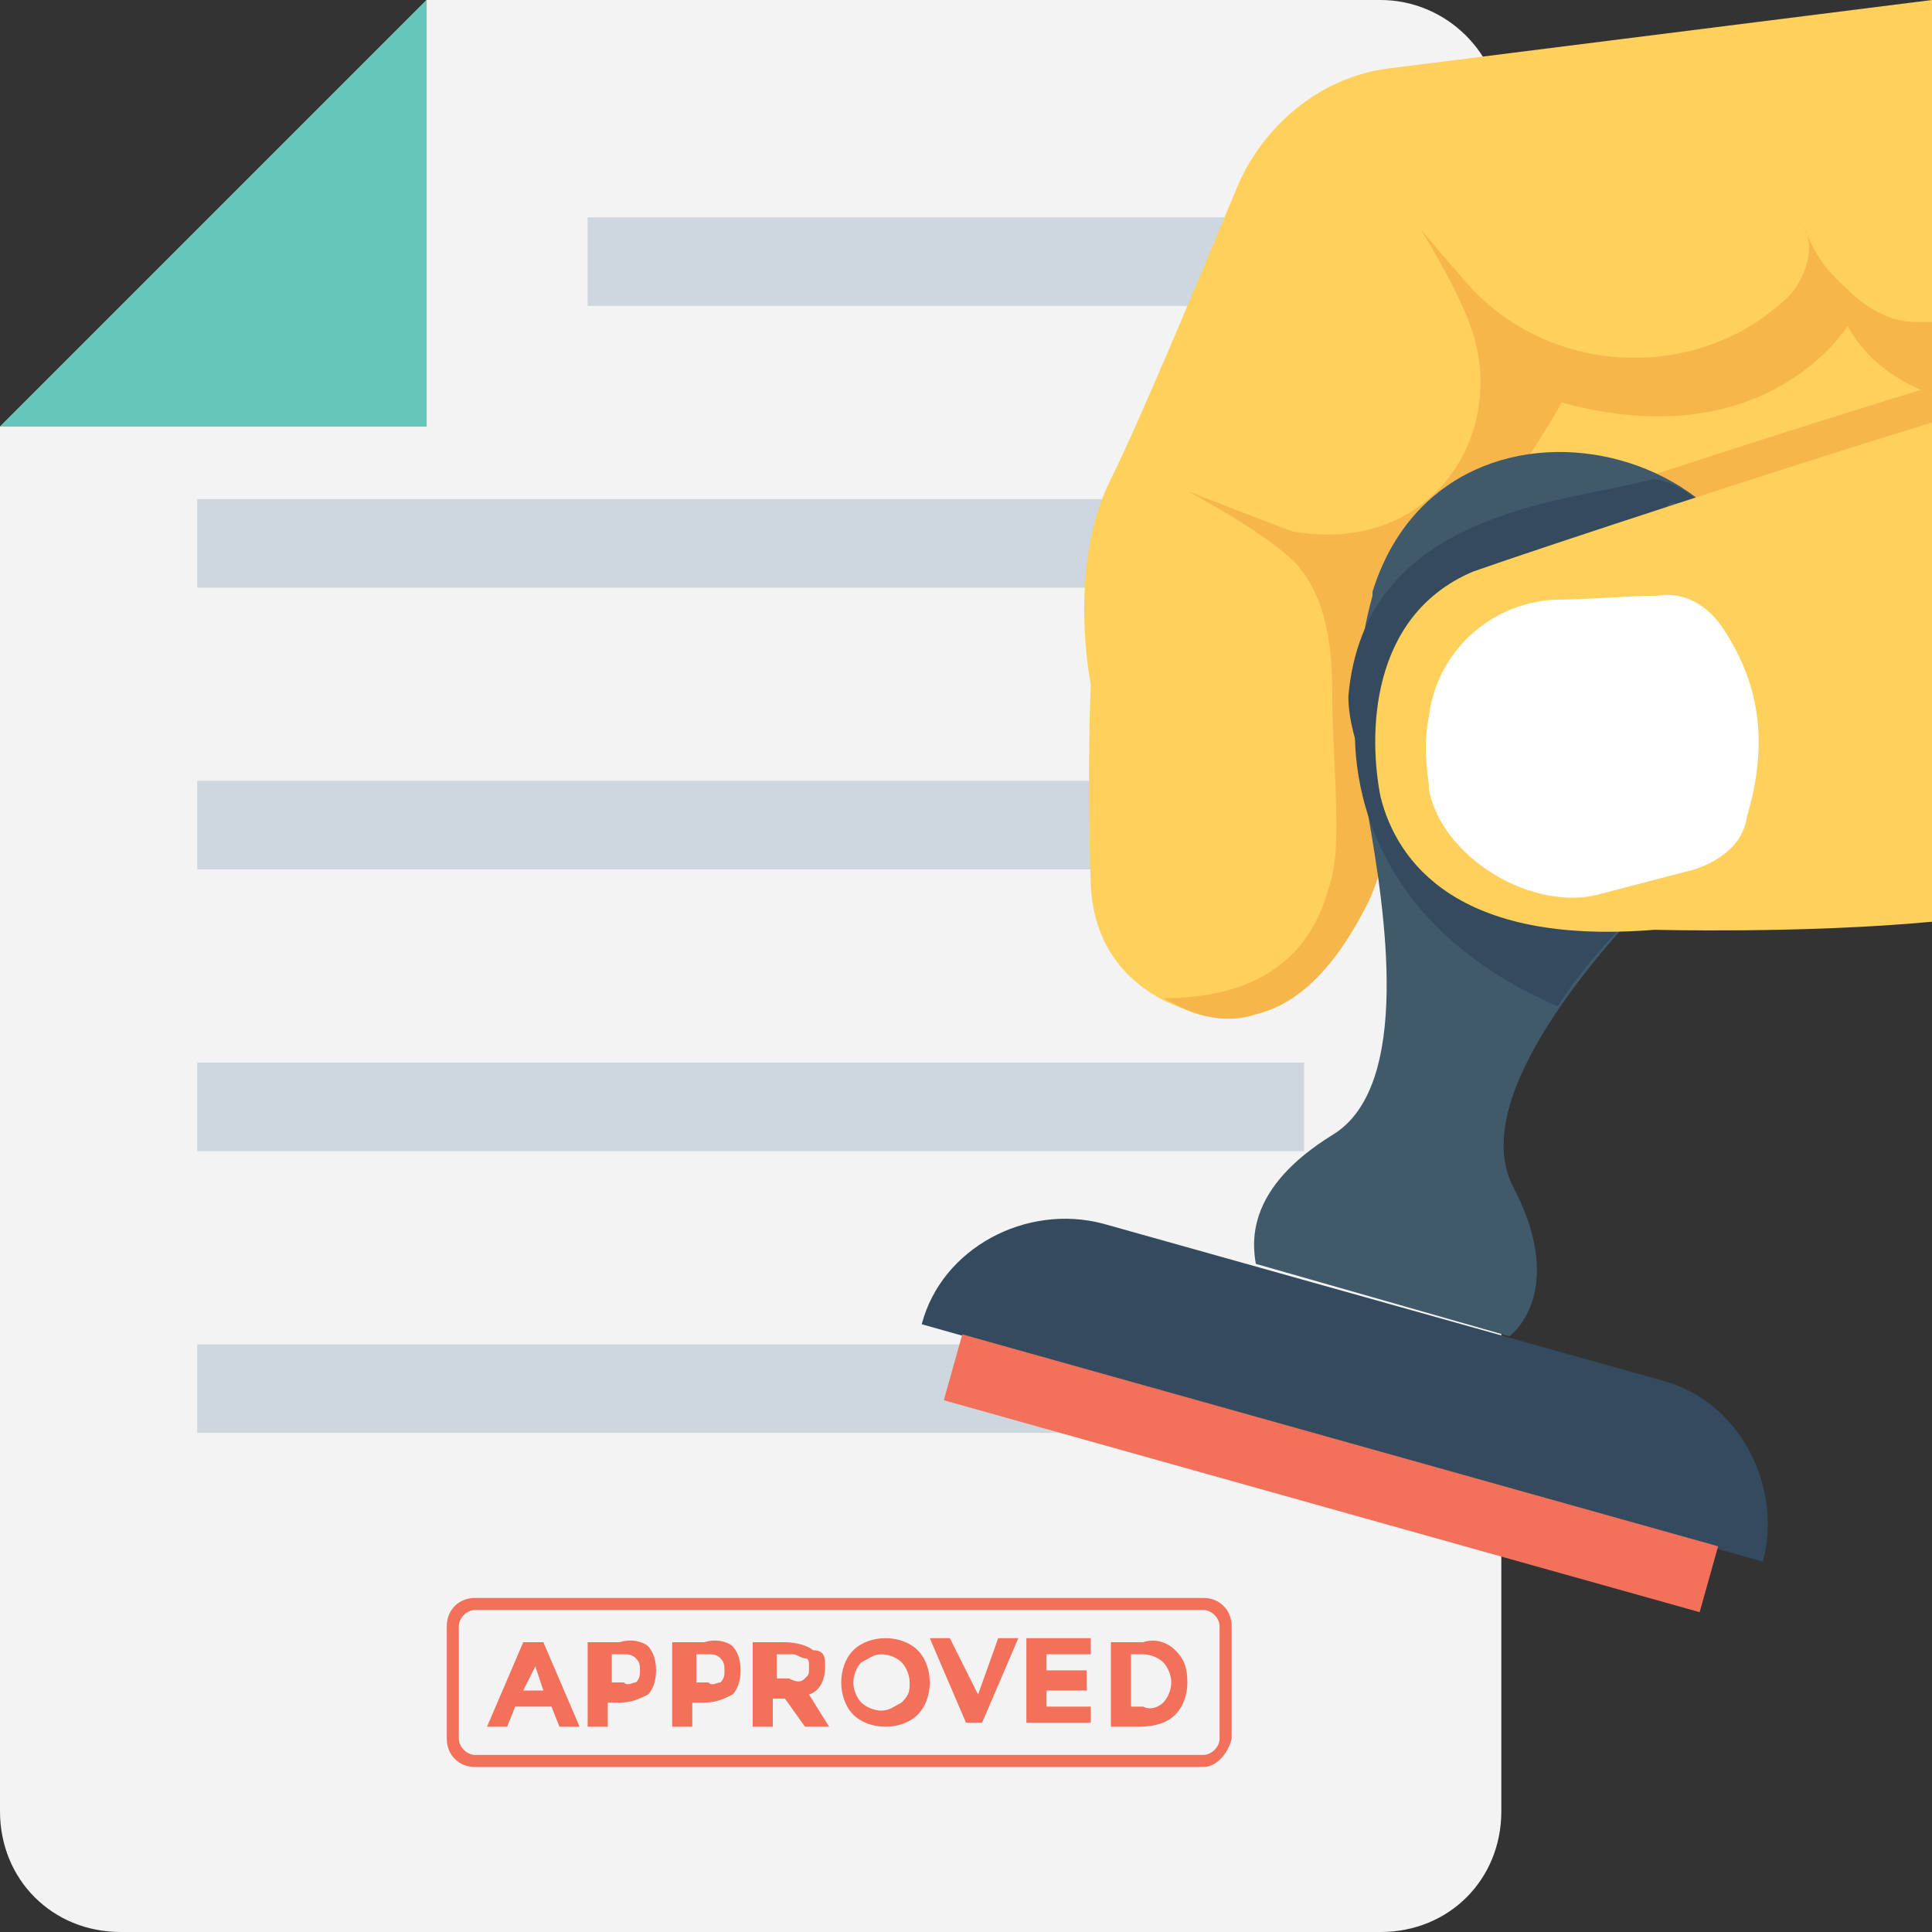
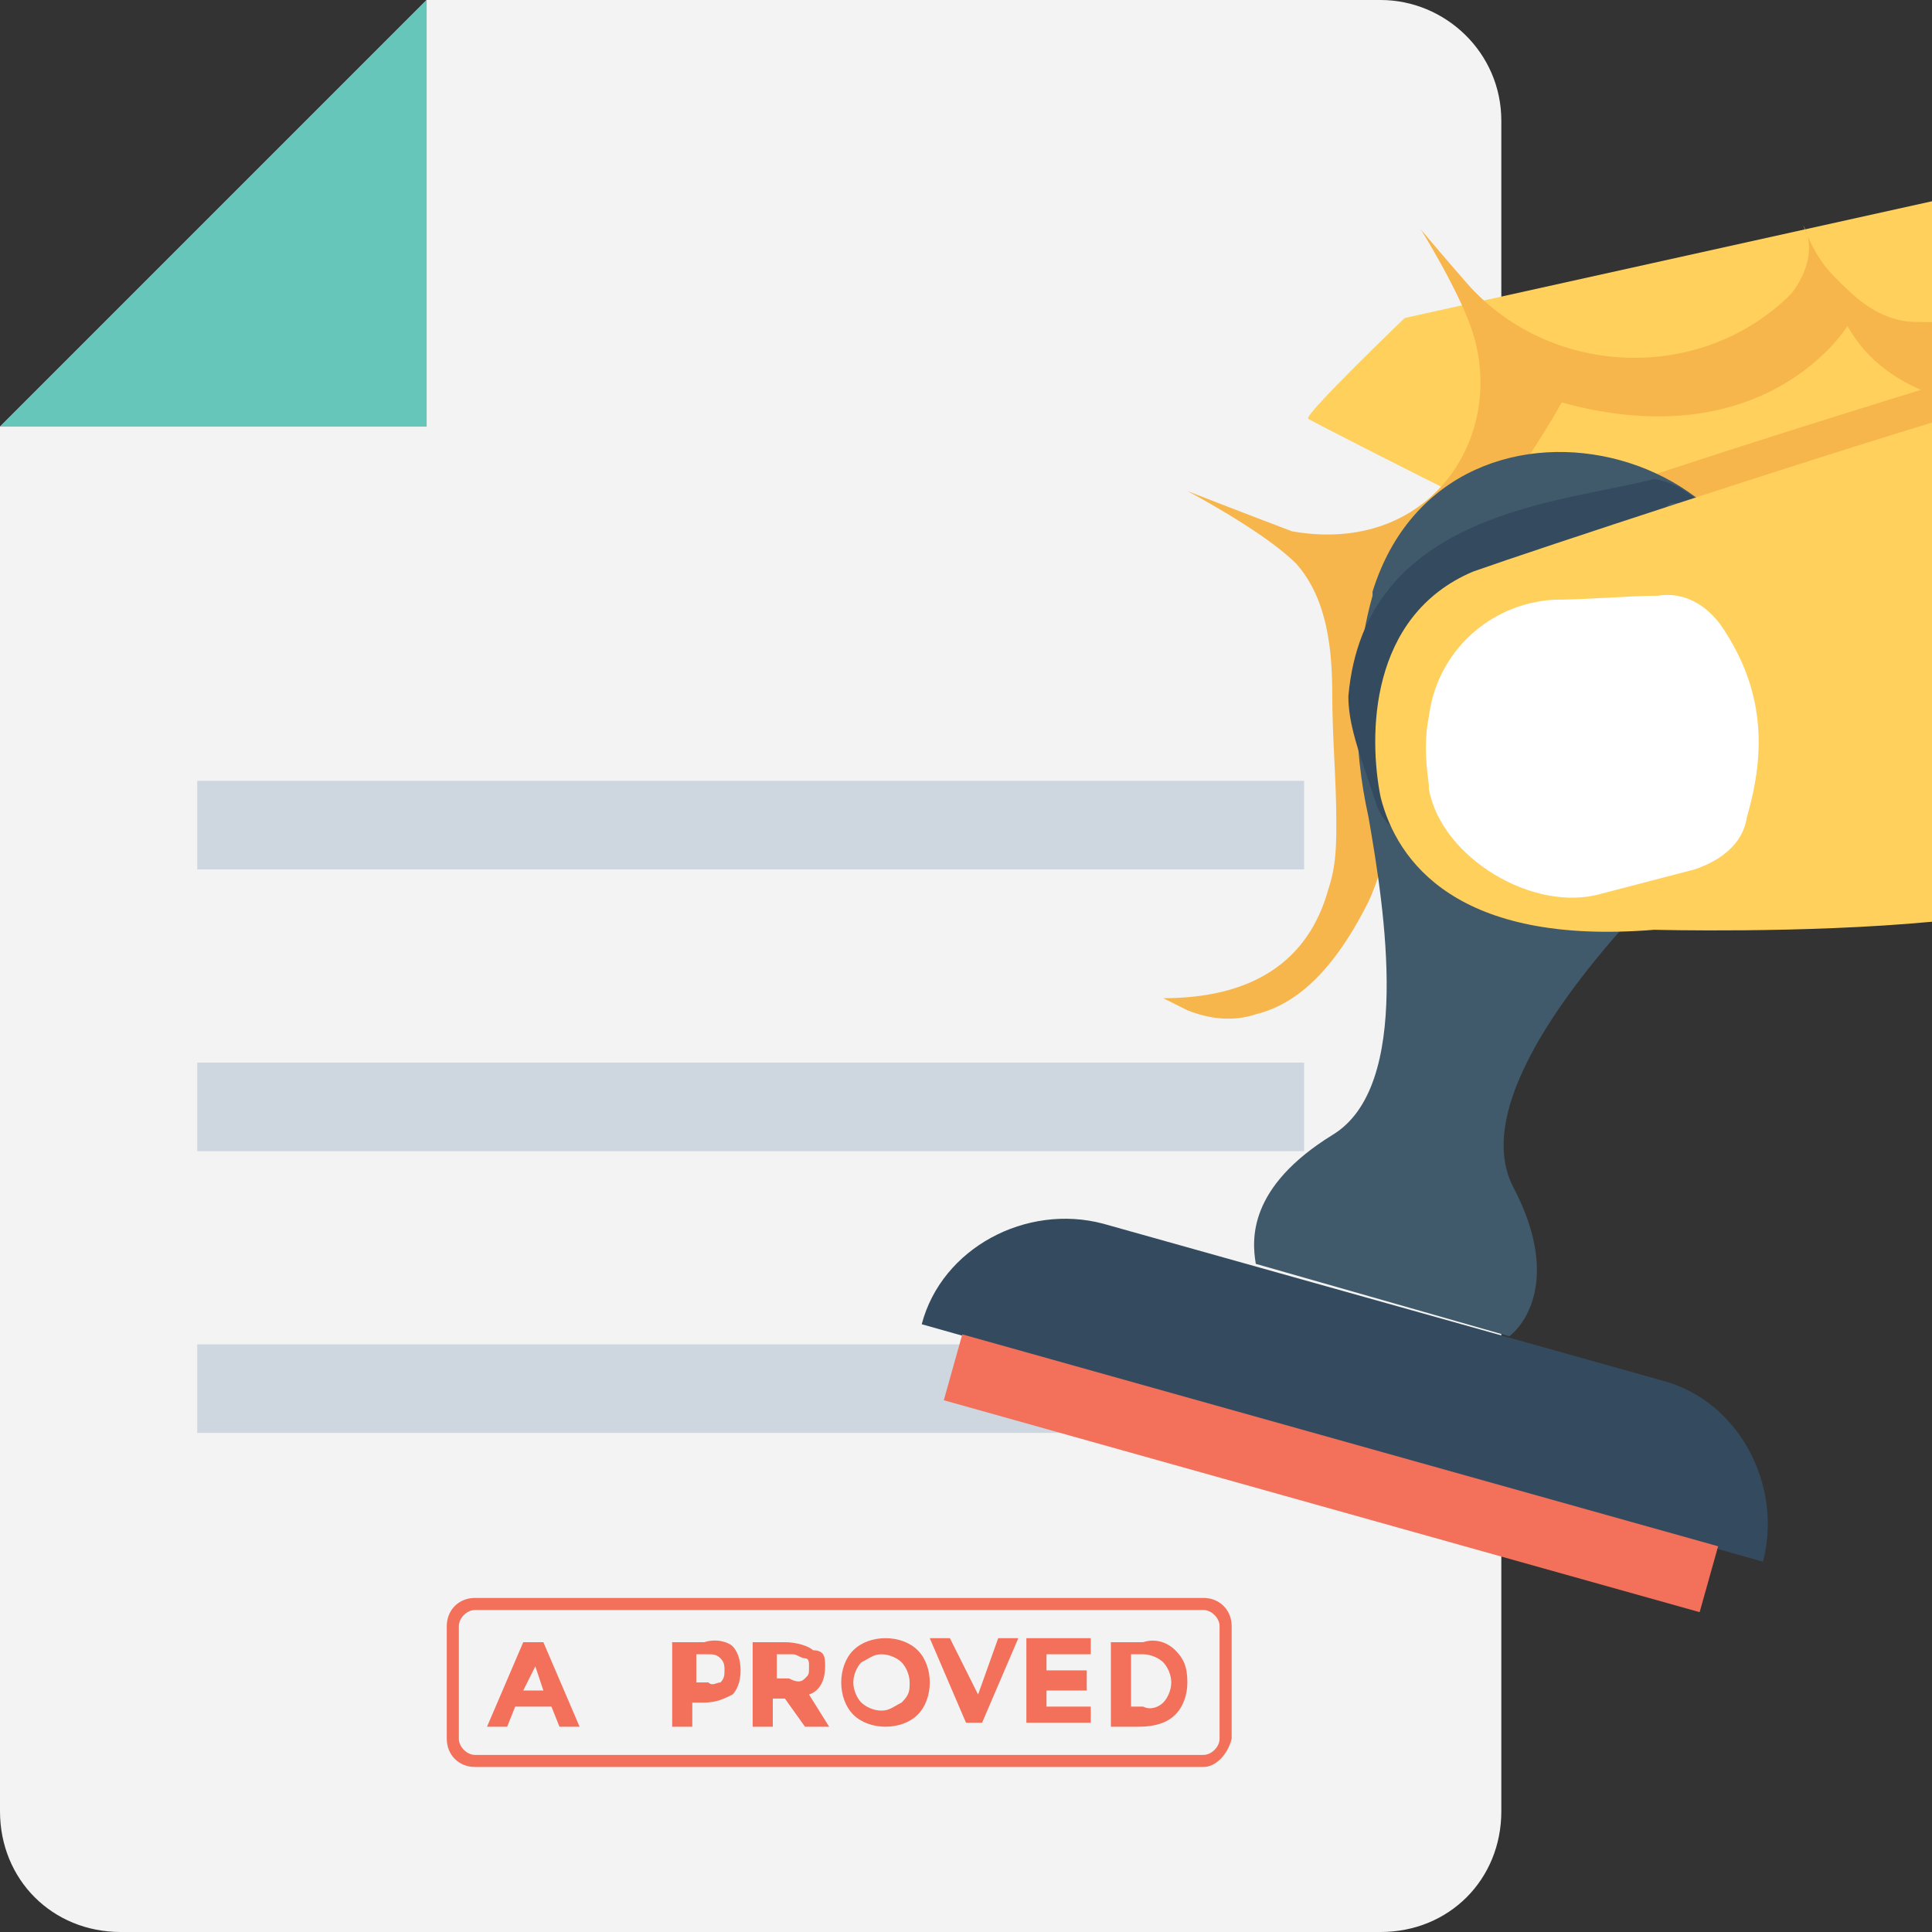
<svg xmlns="http://www.w3.org/2000/svg" version="1.1" id="Layer_1" x="0px" y="0px" viewBox="0 0 512 512" style="enable-background:new 0 0 512 512;" xml:space="preserve">
  <rect x="0" y="0" width="512" height="512" fill="#333333" stroke="none" />
  <path style="fill:#F3F3F3;" d="M365.867,0h-252.8L0,113.067V480c0,18.133,13.867,32,32,32h333.867c18.133,0,32-13.867,32-32V32  C397.867,13.867,382.933,0,365.867,0z" />
  <g>
    <rect x="52.267" y="356.267" style="fill:#CED6E0;" width="293.333" height="23.467" />
    <rect x="52.267" y="281.6" style="fill:#CED6E0;" width="293.333" height="23.467" />
    <rect x="52.267" y="206.933" style="fill:#CED6E0;" width="293.333" height="23.467" />
-     <rect x="52.267" y="132.267" style="fill:#CED6E0;" width="293.333" height="23.467" />
-     <rect x="155.733" y="57.6" style="fill:#CED6E0;" width="188.8" height="23.467" />
  </g>
  <polygon style="fill:#66C6B9;" points="113.067,0 0,113.067 113.067,113.067 " />
  <path style="fill:#FFD15C;" d="M512,59.733v-6.4L372.267,84.267c0,0-26.667,25.6-25.6,26.667s86.4,43.733,86.4,43.733L512,149.333  V59.733z" />
  <path style="fill:#F7B64C;" d="M512,137.6v-35.2c-27.733,8.533-78.933,24.533-107.733,35.2H512L512,137.6z" />
-   <path style="fill:#FFD15C;" d="M512,0L368,18.133C350.933,20.267,336,32,328.533,48c-10.667,25.6-26.667,64-34.133,78.933  c-11.733,23.467-5.333,54.4-5.333,54.4s-1.067,21.333,0,53.333c1.067,21.333,16,29.867,25.6,33.067  c5.333,2.133,11.733,3.2,18.133,1.067c8.533-2.133,19.2-8.533,29.867-29.867c13.867-29.867,2.133-80,2.133-80  c23.467-5.333,49.067-52.267,49.067-52.267C468.267,121.6,489.6,86.4,489.6,86.4c5.333,9.6,13.867,14.933,22.4,18.133V0z" />
  <path style="fill:#F7B64C;" d="M474.667,77.867c-23.467,23.467-62.933,22.4-85.333-2.133c-7.467-8.533-12.8-14.933-12.8-14.933  S387.2,77.867,390.4,88.533c8.533,27.733-11.733,58.667-48,52.267c-8.533-3.2-27.733-10.667-27.733-10.667s20.267,10.667,28.8,19.2  c8.533,9.6,9.6,23.467,9.6,35.2c0,10.667,1.067,22.4,1.067,33.067c0,6.4,0,11.733-2.133,18.133c-5.333,19.2-20.267,28.8-43.733,28.8  c2.133,1.067,4.267,2.133,6.4,3.2c5.333,2.133,11.733,3.2,18.133,1.067c8.533-2.133,19.2-8.533,29.867-29.867  c13.867-29.867,2.133-80,2.133-80c23.467-5.333,49.067-52.267,49.067-52.267C468.267,121.6,489.6,86.4,489.6,86.4  c5.333,9.6,13.867,14.933,22.4,18.133v-19.2c-1.067,0-1.067,0-2.133,0c-3.2,0-5.333,0-8.533-1.067  c-6.4-2.133-10.667-6.4-14.933-10.667c-4.267-4.267-6.4-8.533-8.533-13.867C481.067,65.067,478.933,72.533,474.667,77.867  C474.667,76.8,474.667,77.867,474.667,77.867z" />
  <path style="fill:#415A6B;" d="M353.067,300.8c-22.4,13.867-21.333,27.733-20.267,34.133l67.2,19.2  c5.333-4.267,12.8-17.067,1.067-39.467c-11.733-22.4,19.2-58.667,36.267-76.8c13.867-13.867,24.533-32,29.867-51.2c0,0,0,0,0-1.067  c17.067-66.133-83.2-93.867-103.467-28.8c0,0,0,0,0,1.067c-5.333,19.2-5.333,39.467-1.067,58.667  C366.933,241.067,374.4,288,353.067,300.8z" />
  <g>
    <path style="fill:#344A5E;" d="M452.267,134.4H451.2c0,1.067-1.067,2.133-2.133,2.133c-2.133,0-4.267-1.067-4.267-3.2   c-1.067,0-1.067,0-2.133,0c-8.533,8.533-19.2,14.933-29.867,22.4S392.533,172.8,387.2,185.6c-3.2,8.533-3.2,18.133-6.4,26.667   c-1.067,4.267-3.2,8.533-7.467,8.533s-7.467-4.267-8.533-7.467c-1.067-3.2-2.133-6.4-3.2-9.6c-2.133-6.4-4.267-12.8-4.267-19.2   c4.267-49.067,56.533-51.2,81.067-57.6C444.8,128,448,131.2,452.267,134.4z" />
-     <path style="fill:#344A5E;" d="M359.467,187.733c0,0-8.533,52.267,53.333,78.933c7.467-11.733,17.067-21.333,24.533-28.8   c4.267-4.267,7.467-8.533,11.733-13.867L359.467,187.733z" />
    <path style="fill:#344A5E;" d="M467.2,413.867L467.2,413.867c5.333-20.267-6.4-42.667-26.667-48l-148.267-41.6   c-20.267-5.333-42.667,6.4-48,26.667l0,0L467.2,413.867z" />
  </g>
  <rect x="343.648" y="286.578" transform="matrix(0.27 -0.963 0.963 0.27 -118.639 624.638)" style="fill:#F3705A;" width="18.133" height="207.999" />
  <path style="fill:#FFD15C;" d="M512,112c-35.2,10.667-103.467,33.067-121.6,39.467C362.667,163.2,362.667,195.2,365.867,211.2  c4.267,17.067,20.267,39.467,72.533,35.2c0,0,39.467,1.067,73.6-2.133V112z" />
  <path style="fill:#FFFFFF;" d="M411.733,158.933C394.667,160,380.8,172.8,378.667,189.867c-1.067,5.333-1.067,10.667,0,18.133v1.067  c3.2,18.133,27.733,33.067,45.867,27.733l24.533-6.4c6.4-2.133,12.8-6.4,13.867-13.867c5.333-18.133,4.267-34.133-6.4-50.133  c-4.267-6.4-10.667-9.6-17.067-8.533C432,157.867,420.267,158.933,411.733,158.933z" />
  <g>
    <path style="fill:#F3705A;" d="M148.267,457.6l-2.133-5.333h-9.6L134.4,457.6h-5.333l9.6-22.4H144l9.6,22.4H148.267z    M141.867,441.6l-3.2,6.4H144L141.867,441.6z" />
-     <path style="fill:#F3705A;" d="M171.733,436.267c1.067,1.067,2.133,3.2,2.133,6.4c0,3.2-1.067,5.333-2.133,6.4   c-2.133,1.067-4.267,2.133-7.467,2.133h-3.2v6.4h-5.333v-22.4h8.533C167.467,434.133,170.667,435.2,171.733,436.267z    M168.533,445.867c1.067-1.067,1.067-2.133,1.067-3.2s0-2.133-1.067-3.2s-2.133-1.067-3.2-1.067h-3.2v7.467h3.2   C166.4,446.933,167.467,445.867,168.533,445.867z" />
    <path style="fill:#F3705A;" d="M194.133,436.267c1.067,1.067,2.133,3.2,2.133,6.4c0,3.2-1.067,5.333-2.133,6.4   c-2.133,1.067-4.267,2.133-7.467,2.133h-3.2v6.4h-5.333v-22.4h8.533C189.867,434.133,193.067,435.2,194.133,436.267z    M190.933,445.867c1.067-1.067,1.067-2.133,1.067-3.2s0-2.133-1.067-3.2s-2.133-1.067-3.2-1.067h-3.2v7.467h3.2   C188.8,446.933,189.867,445.867,190.933,445.867z" />
    <path style="fill:#F3705A;" d="M218.667,441.6c0,3.2-1.067,6.4-4.267,7.467l5.333,8.533h-6.4L208,450.133h-3.2v7.467h-5.333v-22.4   H208c3.2,0,6.4,1.067,7.467,2.133C218.667,437.333,218.667,439.467,218.667,441.6z M213.333,444.8   c1.067-1.067,1.067-1.067,1.067-3.2c0-1.067,0-2.133-1.067-2.133c-1.067,0-2.133-1.067-3.2-1.067h-4.267v6.4h3.2   C211.2,445.867,212.267,445.867,213.333,444.8z" />
    <path style="fill:#F3705A;" d="M243.2,454.4c-2.133,2.133-5.333,3.2-8.533,3.2s-6.4-1.067-8.533-3.2   c-2.133-2.133-3.2-5.333-3.2-8.533s1.067-6.4,3.2-8.533c2.133-2.133,5.333-3.2,8.533-3.2s6.4,1.067,8.533,3.2   c2.133,2.133,3.2,5.333,3.2,8.533C246.4,449.067,245.333,452.267,243.2,454.4z M241.067,445.867c0-2.133-1.067-4.267-2.133-5.333   s-3.2-2.133-5.333-2.133c-2.133,0-3.2,1.067-5.333,2.133c-1.067,1.067-2.133,3.2-2.133,5.333s1.067,4.267,2.133,5.333   c1.067,1.067,3.2,2.133,5.333,2.133c2.133,0,3.2-1.067,5.333-2.133C241.067,449.067,241.067,448,241.067,445.867z" />
    <path style="fill:#F3705A;" d="M259.2,449.067l5.333-14.933h5.333l-9.6,22.4H256l-9.6-22.4h5.333L259.2,449.067z" />
    <path style="fill:#F3705A;" d="M289.067,434.133v4.267h-11.733v4.267H288V448h-10.667v4.267h11.733v4.267H272v-22.4   L289.067,434.133L289.067,434.133z" />
    <path style="fill:#F3705A;" d="M311.467,437.333c2.133,2.133,3.2,4.267,3.2,8.533c0,3.2-1.067,6.4-3.2,8.533s-5.333,3.2-9.6,3.2   H294.4v-22.4h8.533C306.133,434.133,309.333,435.2,311.467,437.333z M308.267,451.2c1.067-1.067,2.133-3.2,2.133-5.333   s-1.067-4.267-2.133-5.333c-1.067-1.067-3.2-2.133-5.333-2.133h-3.2v13.867h3.2C305.067,453.333,307.2,452.267,308.267,451.2z" />
    <path style="fill:#F3705A;" d="M318.933,468.267H125.867c-4.267,0-7.467-3.2-7.467-7.467v-29.867c0-4.267,3.2-7.467,7.467-7.467   h193.067c4.267,0,7.467,3.2,7.467,7.467V460.8C325.333,465.067,322.133,468.267,318.933,468.267z M125.867,426.667   c-2.133,0-4.267,2.133-4.267,4.267V460.8c0,2.133,2.133,4.267,4.267,4.267h193.067c2.133,0,4.267-2.133,4.267-4.267v-29.867   c0-2.133-2.133-4.267-4.267-4.267H125.867z" />
  </g>
  <g>
</g>
  <g>
</g>
  <g>
</g>
  <g>
</g>
  <g>
</g>
  <g>
</g>
  <g>
</g>
  <g>
</g>
  <g>
</g>
  <g>
</g>
  <g>
</g>
  <g>
</g>
  <g>
</g>
  <g>
</g>
  <g>
</g>
</svg>